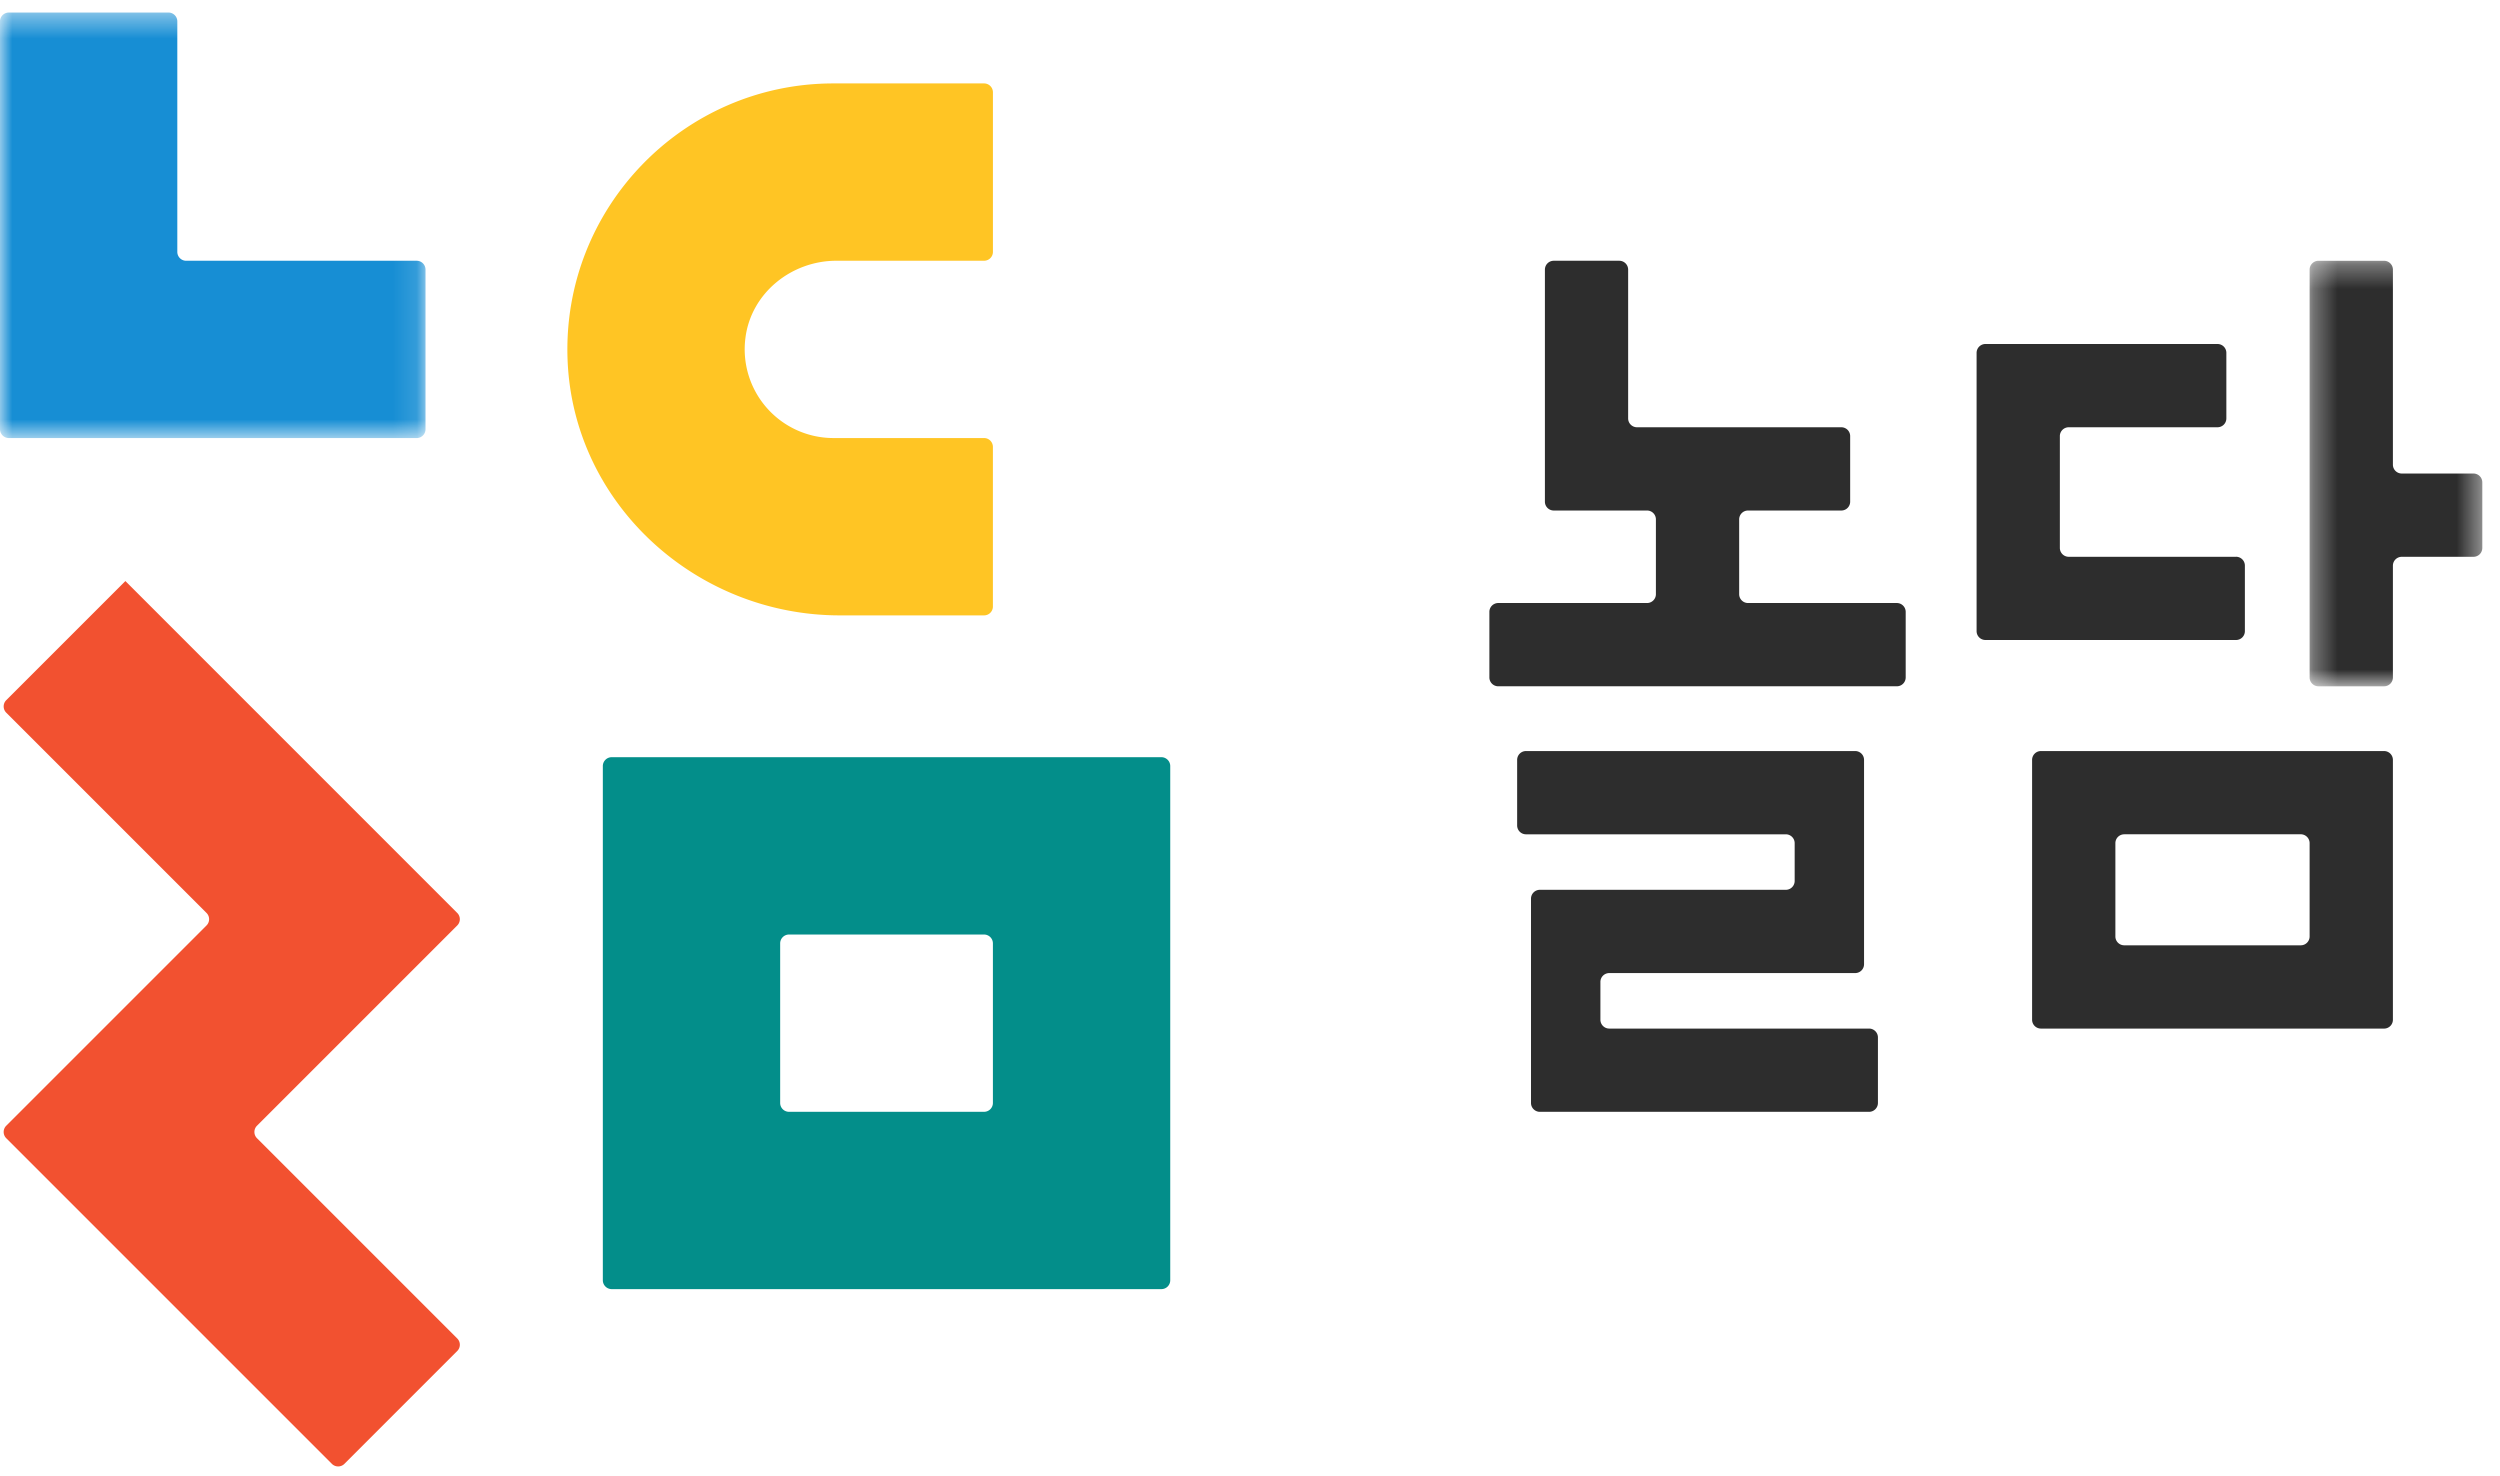
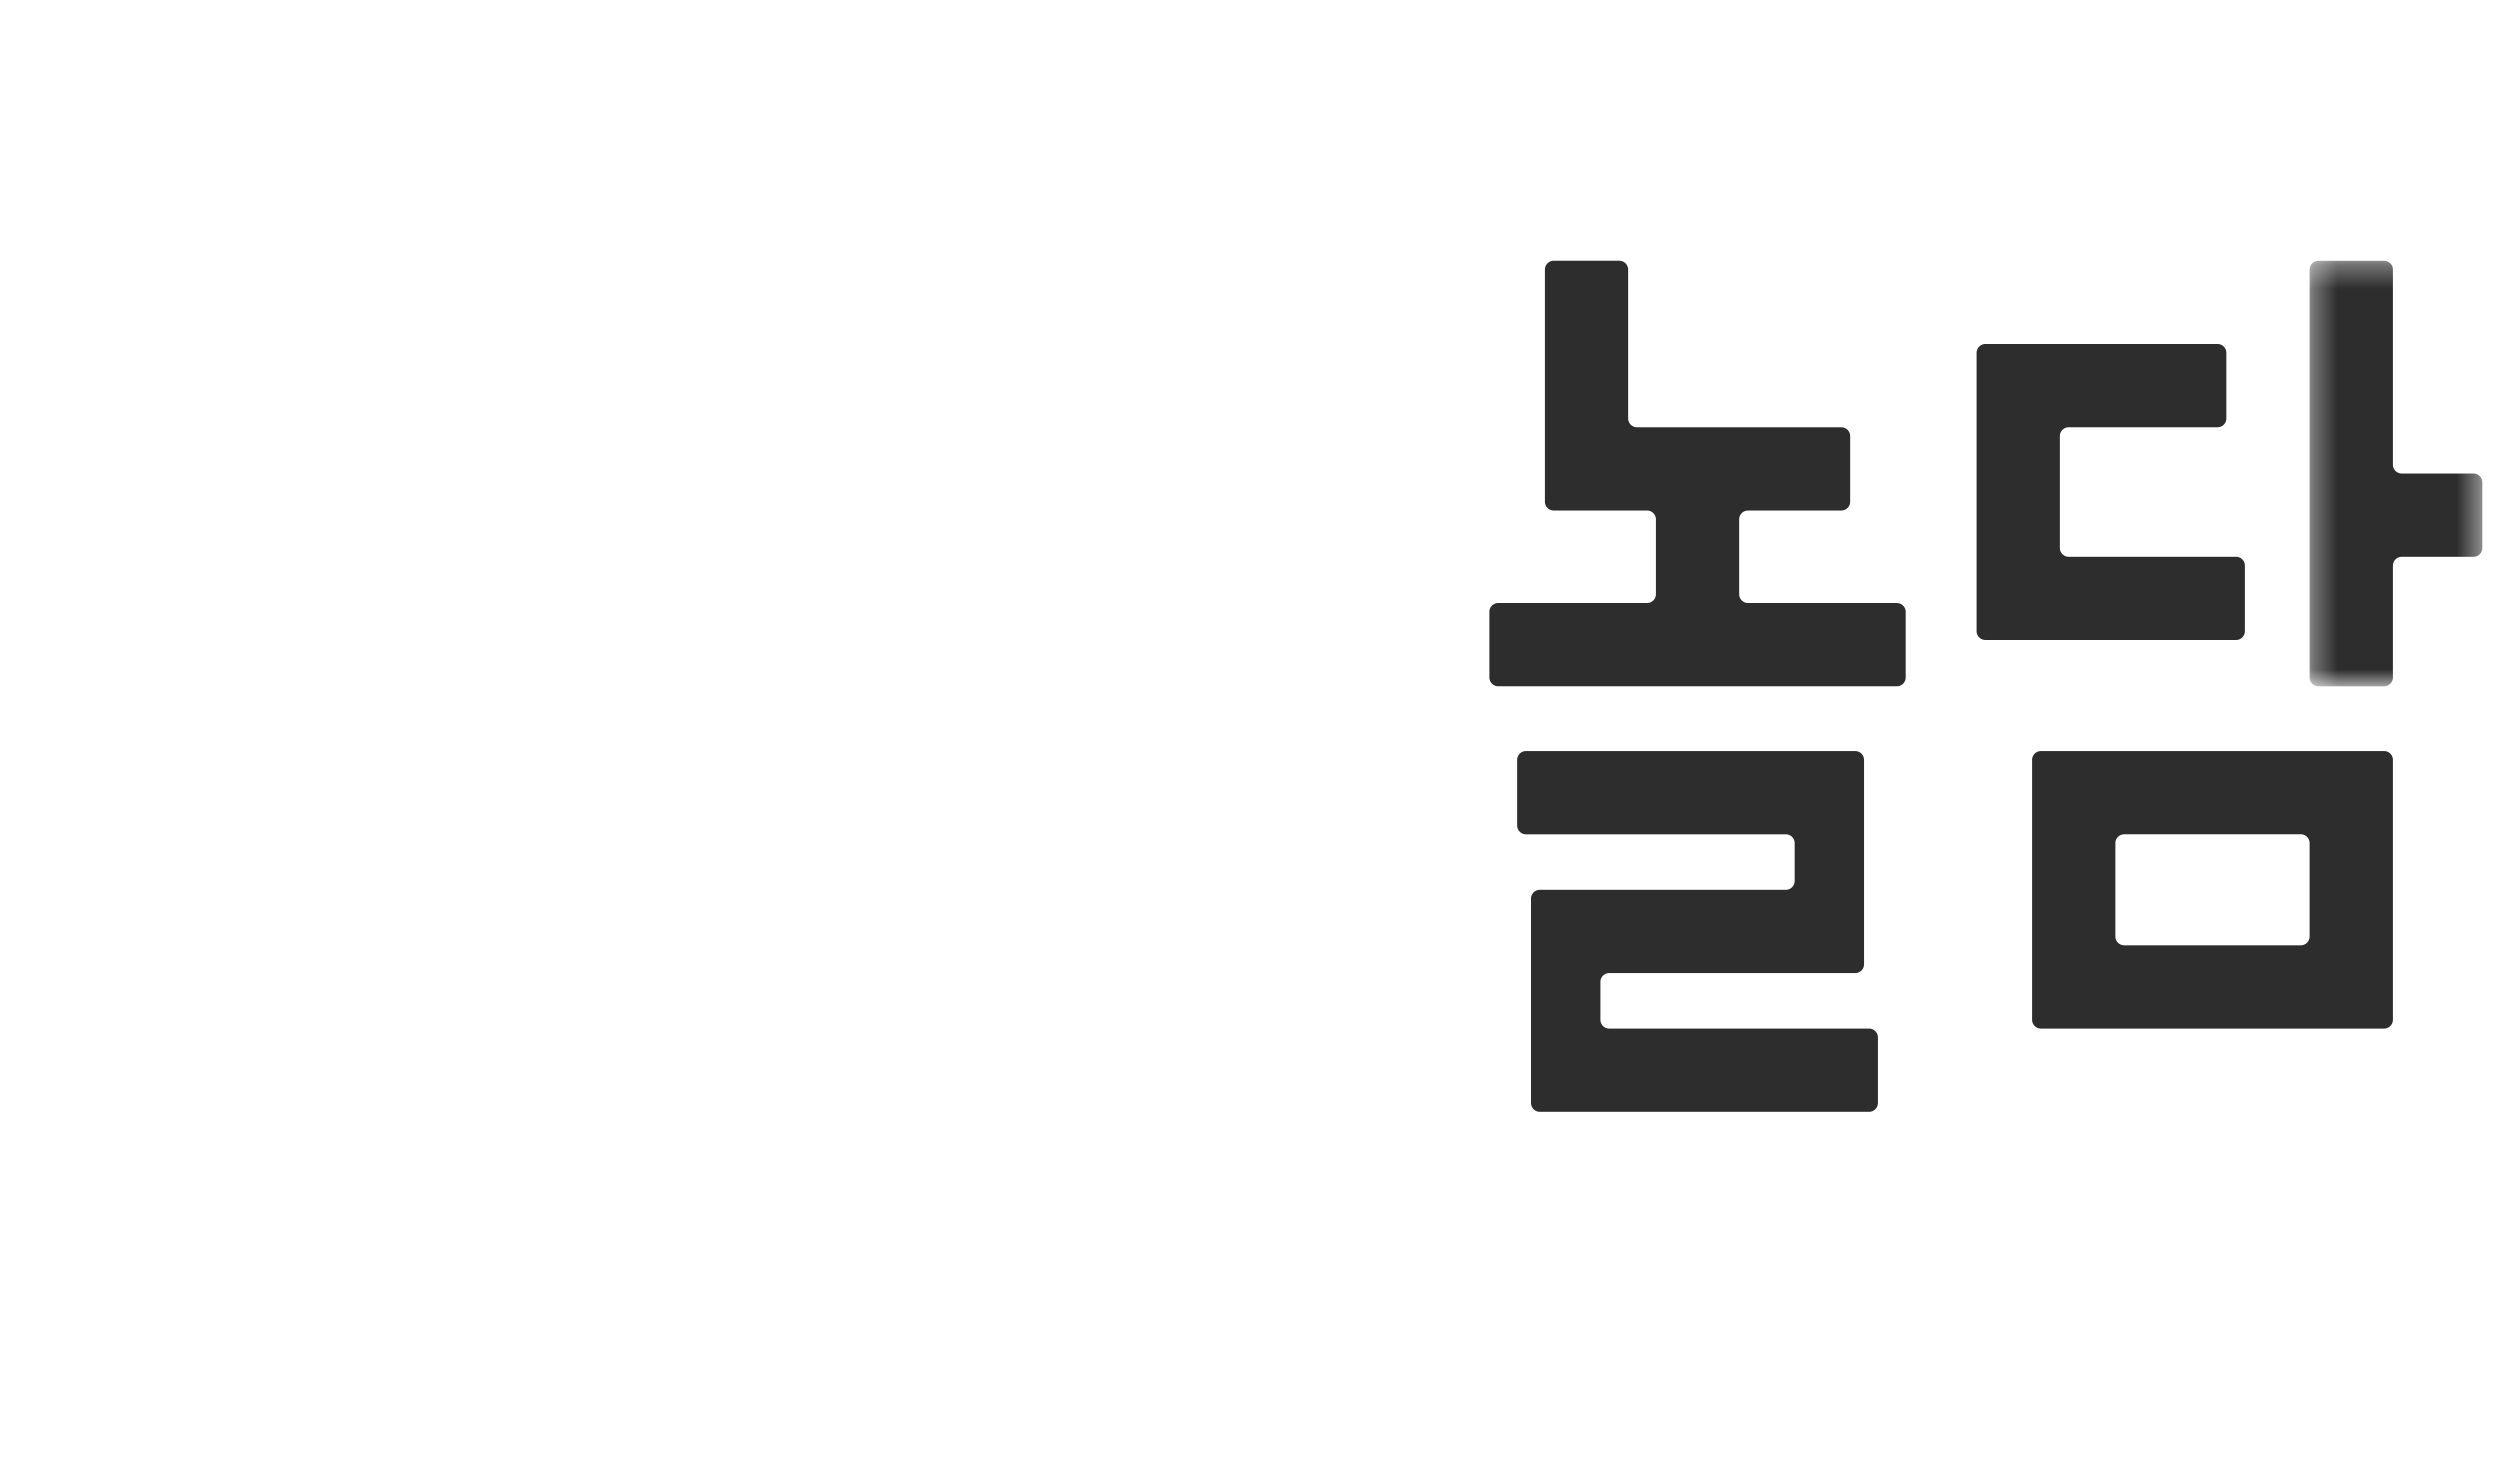
<svg xmlns="http://www.w3.org/2000/svg" xmlns:xlink="http://www.w3.org/1999/xlink" width="105" height="62" viewBox="0 0 105 62">
  <defs>
    <path id="a" d="M0 .41h17.872v17.872H0z" />
    <path id="c" d="M.326.327H7.58V18.2H.326z" />
  </defs>
  <g fill="none" fill-rule="evenodd">
    <g transform="translate(0 .116)">
      <mask id="b" fill="#fff">
        <use xlink:href="#a" />
      </mask>
-       <path fill="#178ED4" d="M17.5 18.282H.373A.372.372 0 0 1 0 17.91V.78C0 .576.167.41.373.41h6.701c.206 0 .373.167.373.372v9.681c0 .206.166.373.372.373H17.5c.206 0 .372.167.372.372v6.703a.372.372 0 0 1-.372.372" mask="url(#b)" />
    </g>
-     <path fill="#FFC524" d="M41.33 25.846h-6.055c-6.05 0-11.208-4.695-11.437-10.74-.24-6.355 4.86-11.602 11.163-11.602h6.33c.206 0 .372.167.372.373v6.702a.372.372 0 0 1-.372.372H35.13c-1.893 0-3.581 1.358-3.821 3.234A3.728 3.728 0 0 0 35 18.398h6.33c.206 0 .372.167.372.373v6.702a.372.372 0 0 1-.372.373" />
-     <path fill="#038E8A" d="M33.14 46.696h8.19a.372.372 0 0 0 .372-.372v-6.702a.373.373 0 0 0-.372-.372h-8.19a.373.373 0 0 0-.373.372v6.702c0 .206.166.372.372.372m15.638 7.447H25.692a.373.373 0 0 1-.373-.372V32.175c0-.205.167-.373.373-.373h23.085c.206 0 .373.168.373.373v21.596a.372.372 0 0 1-.373.372" />
-     <path fill="#F25130" d="M13.939 61.482L.263 47.806a.372.372 0 0 1 0-.526l8.41-8.41a.372.372 0 0 0 0-.527l-8.41-8.41a.372.372 0 0 1 0-.526l5.003-5.003 13.938 13.94a.372.372 0 0 1 0 .526l-8.41 8.41a.372.372 0 0 0 0 .526l8.41 8.41a.371.371 0 0 1 0 .526l-4.739 4.74a.373.373 0 0 1-.526 0" />
    <path fill="#2D2D2D" d="M73.417 21.442h3.917a.372.372 0 0 0 .373-.372v-2.753a.372.372 0 0 0-.373-.372h-8.58a.372.372 0 0 1-.372-.372v-6.249a.373.373 0 0 0-.372-.372h-2.752a.372.372 0 0 0-.372.372v9.746c0 .206.166.372.372.372h3.918c.205 0 .372.167.372.372v3.141a.372.372 0 0 1-.372.372h-6.25a.372.372 0 0 0-.372.373v2.752c0 .205.167.372.372.372h16.74a.372.372 0 0 0 .373-.372V25.7a.373.373 0 0 0-.373-.373h-6.25a.372.372 0 0 1-.371-.372v-3.14c0-.206.166-.373.372-.373M67.589 40.869h10.329a.372.372 0 0 0 .372-.372v-8.58a.372.372 0 0 0-.372-.373H64.092a.372.372 0 0 0-.372.373v2.752c0 .205.166.372.372.372h10.911c.206 0 .373.167.373.372V37a.372.372 0 0 1-.373.372H64.675a.373.373 0 0 0-.373.373v8.58c0 .205.168.372.373.372H78.5a.373.373 0 0 0 .373-.372v-2.752a.373.373 0 0 0-.373-.373H67.59a.372.372 0 0 1-.373-.372v-1.587c0-.206.167-.372.373-.372" />
    <g transform="translate(96.678 10.625)">
      <mask id="d" fill="#fff">
        <use xlink:href="#c" />
      </mask>
      <path fill="#2D2D2D" d="M7.206 9.263h-3.01a.372.372 0 0 1-.372-.372V.7a.372.372 0 0 0-.372-.372H.699A.372.372 0 0 0 .326.7v17.128c0 .206.167.372.373.372h2.753a.372.372 0 0 0 .372-.372v-4.695c0-.205.166-.372.372-.372h3.01a.372.372 0 0 0 .373-.372V9.635a.372.372 0 0 0-.373-.372" mask="url(#d)" />
    </g>
    <path fill="#2D2D2D" d="M93.913 23.385h-7.026a.372.372 0 0 1-.373-.372v-4.696c0-.205.167-.372.373-.372h6.248a.372.372 0 0 0 .372-.372V14.82a.372.372 0 0 0-.372-.372H83.39a.372.372 0 0 0-.373.372v11.688c0 .206.167.372.373.372h10.523a.372.372 0 0 0 .372-.372v-2.752a.372.372 0 0 0-.372-.372M89.218 35.04h7.414c.206 0 .372.167.372.373v3.918a.372.372 0 0 1-.372.372h-7.414a.372.372 0 0 1-.372-.372v-3.918c0-.206.166-.372.372-.372m-3.497 8.16h14.409a.372.372 0 0 0 .372-.373V31.917a.372.372 0 0 0-.372-.373H85.72a.372.372 0 0 0-.372.373v10.91c0 .207.166.373.372.373" />
  </g>
</svg>